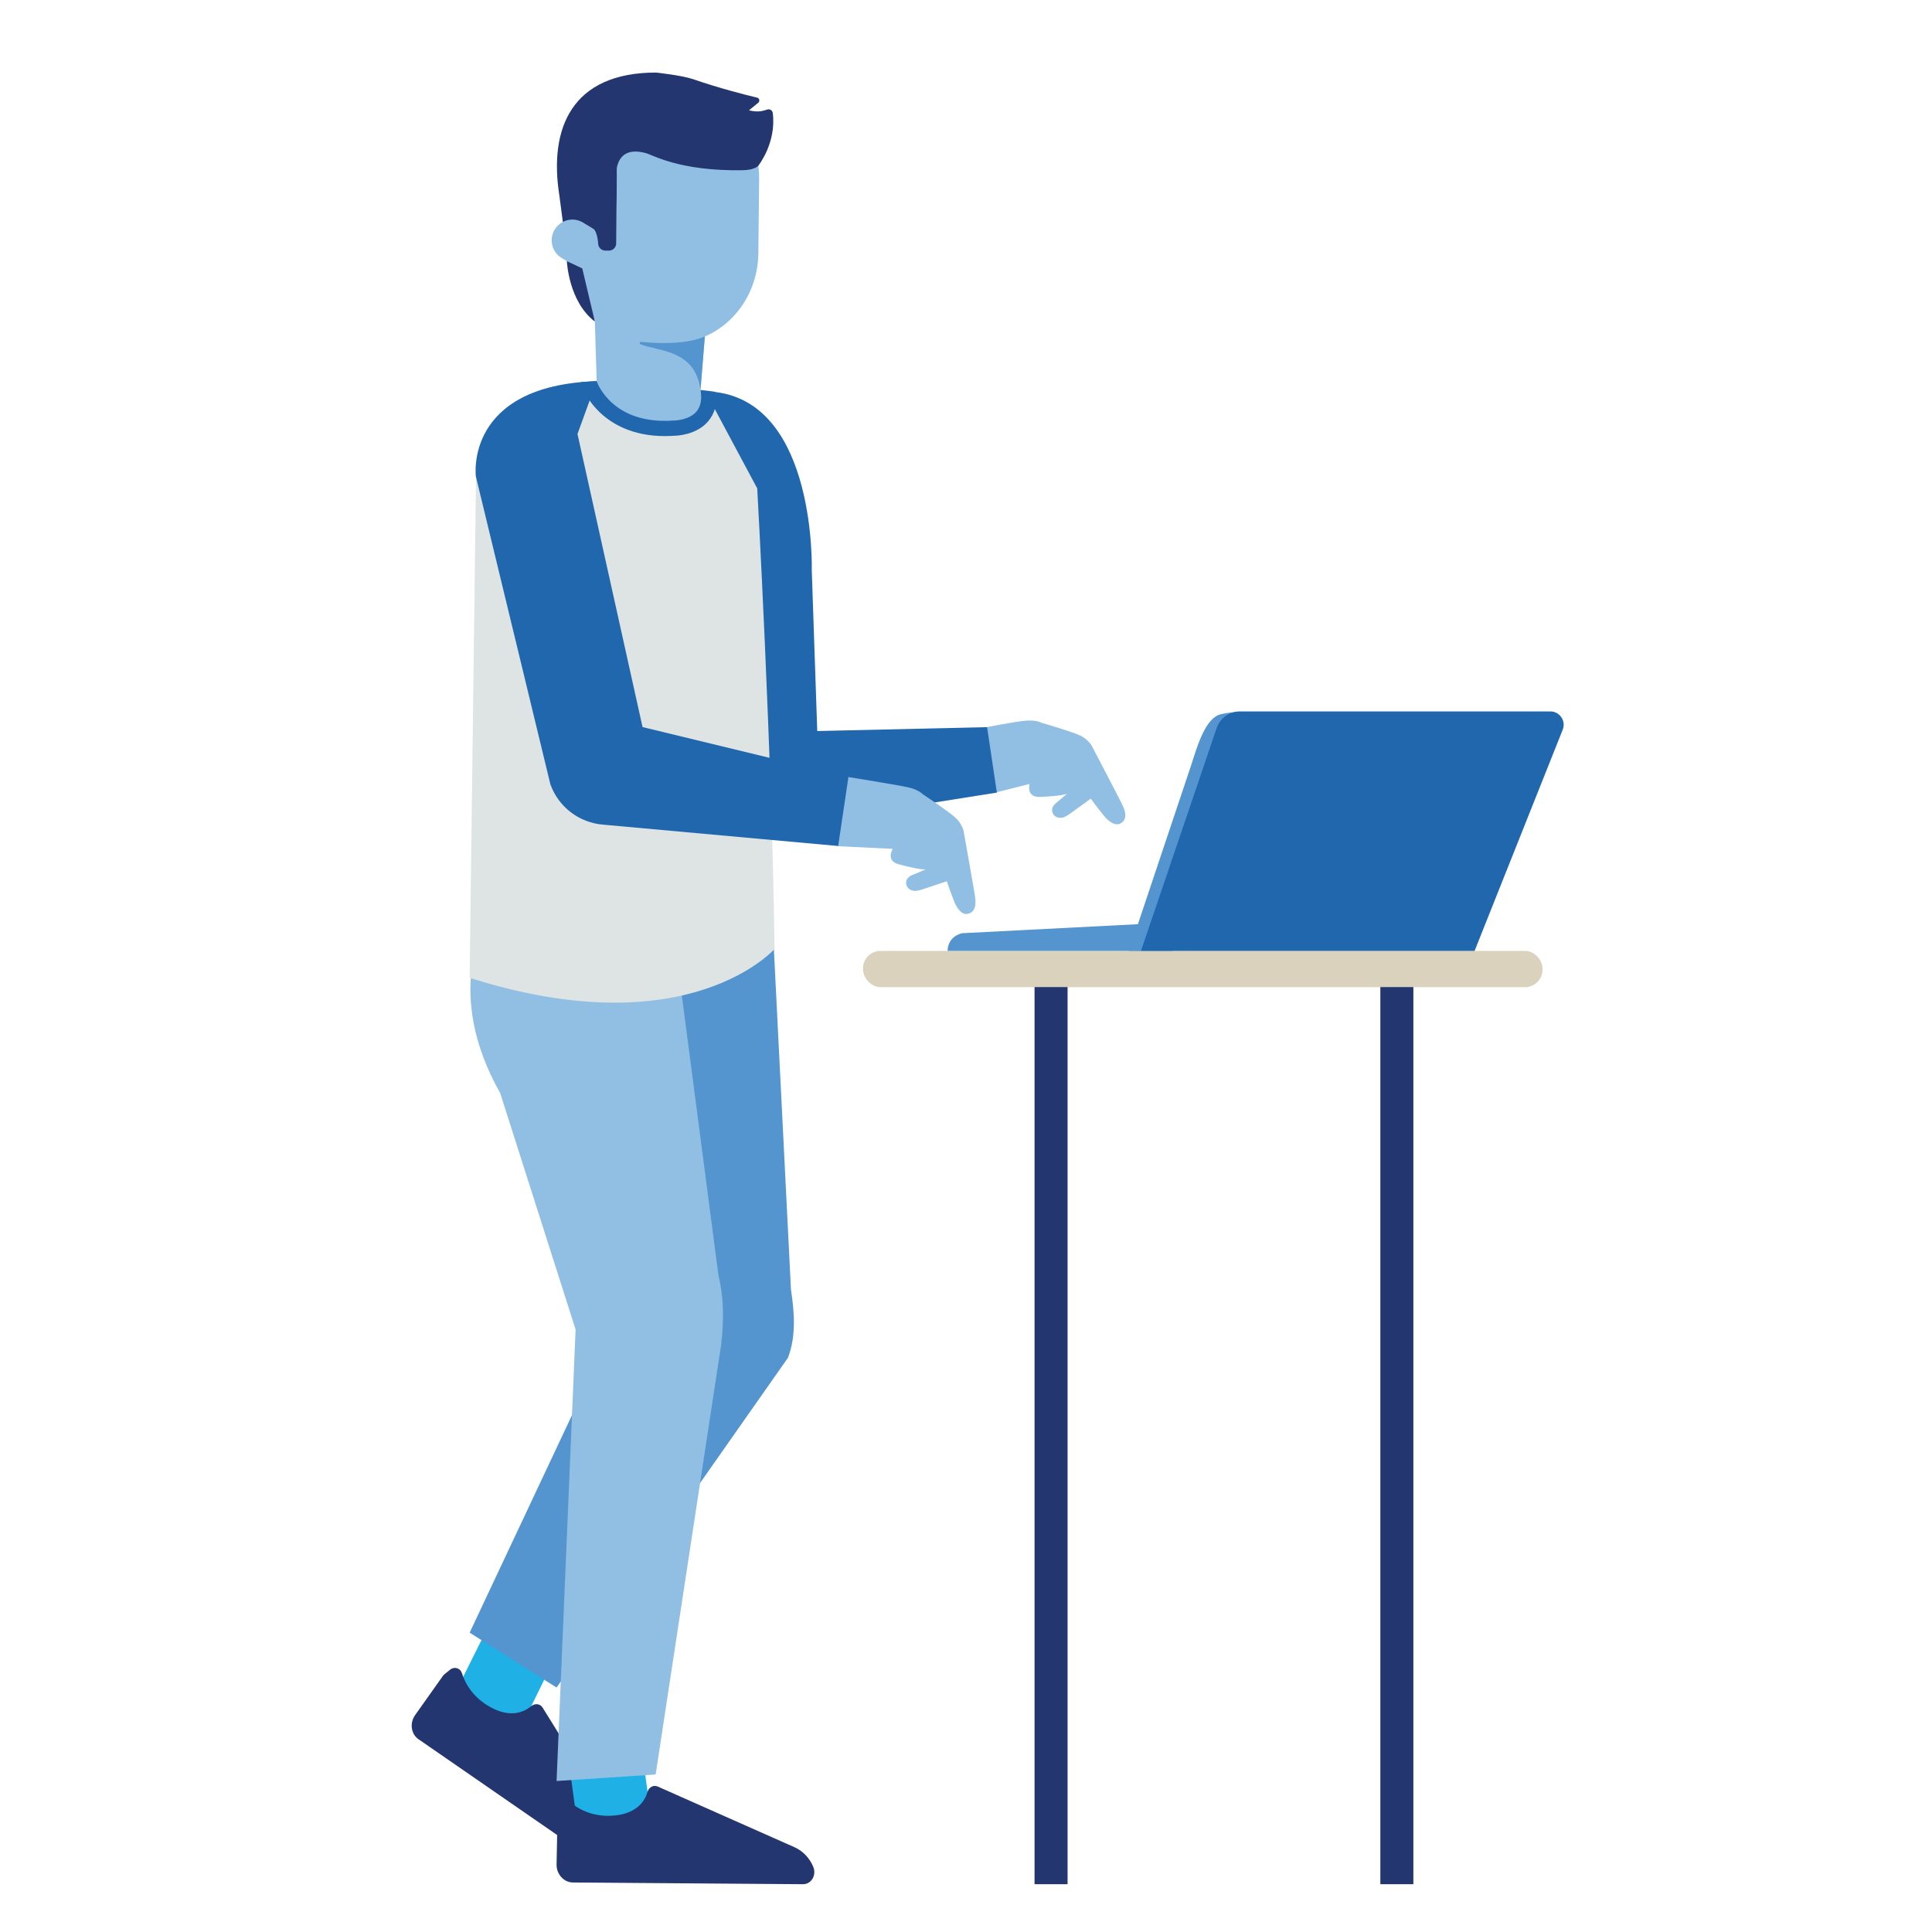
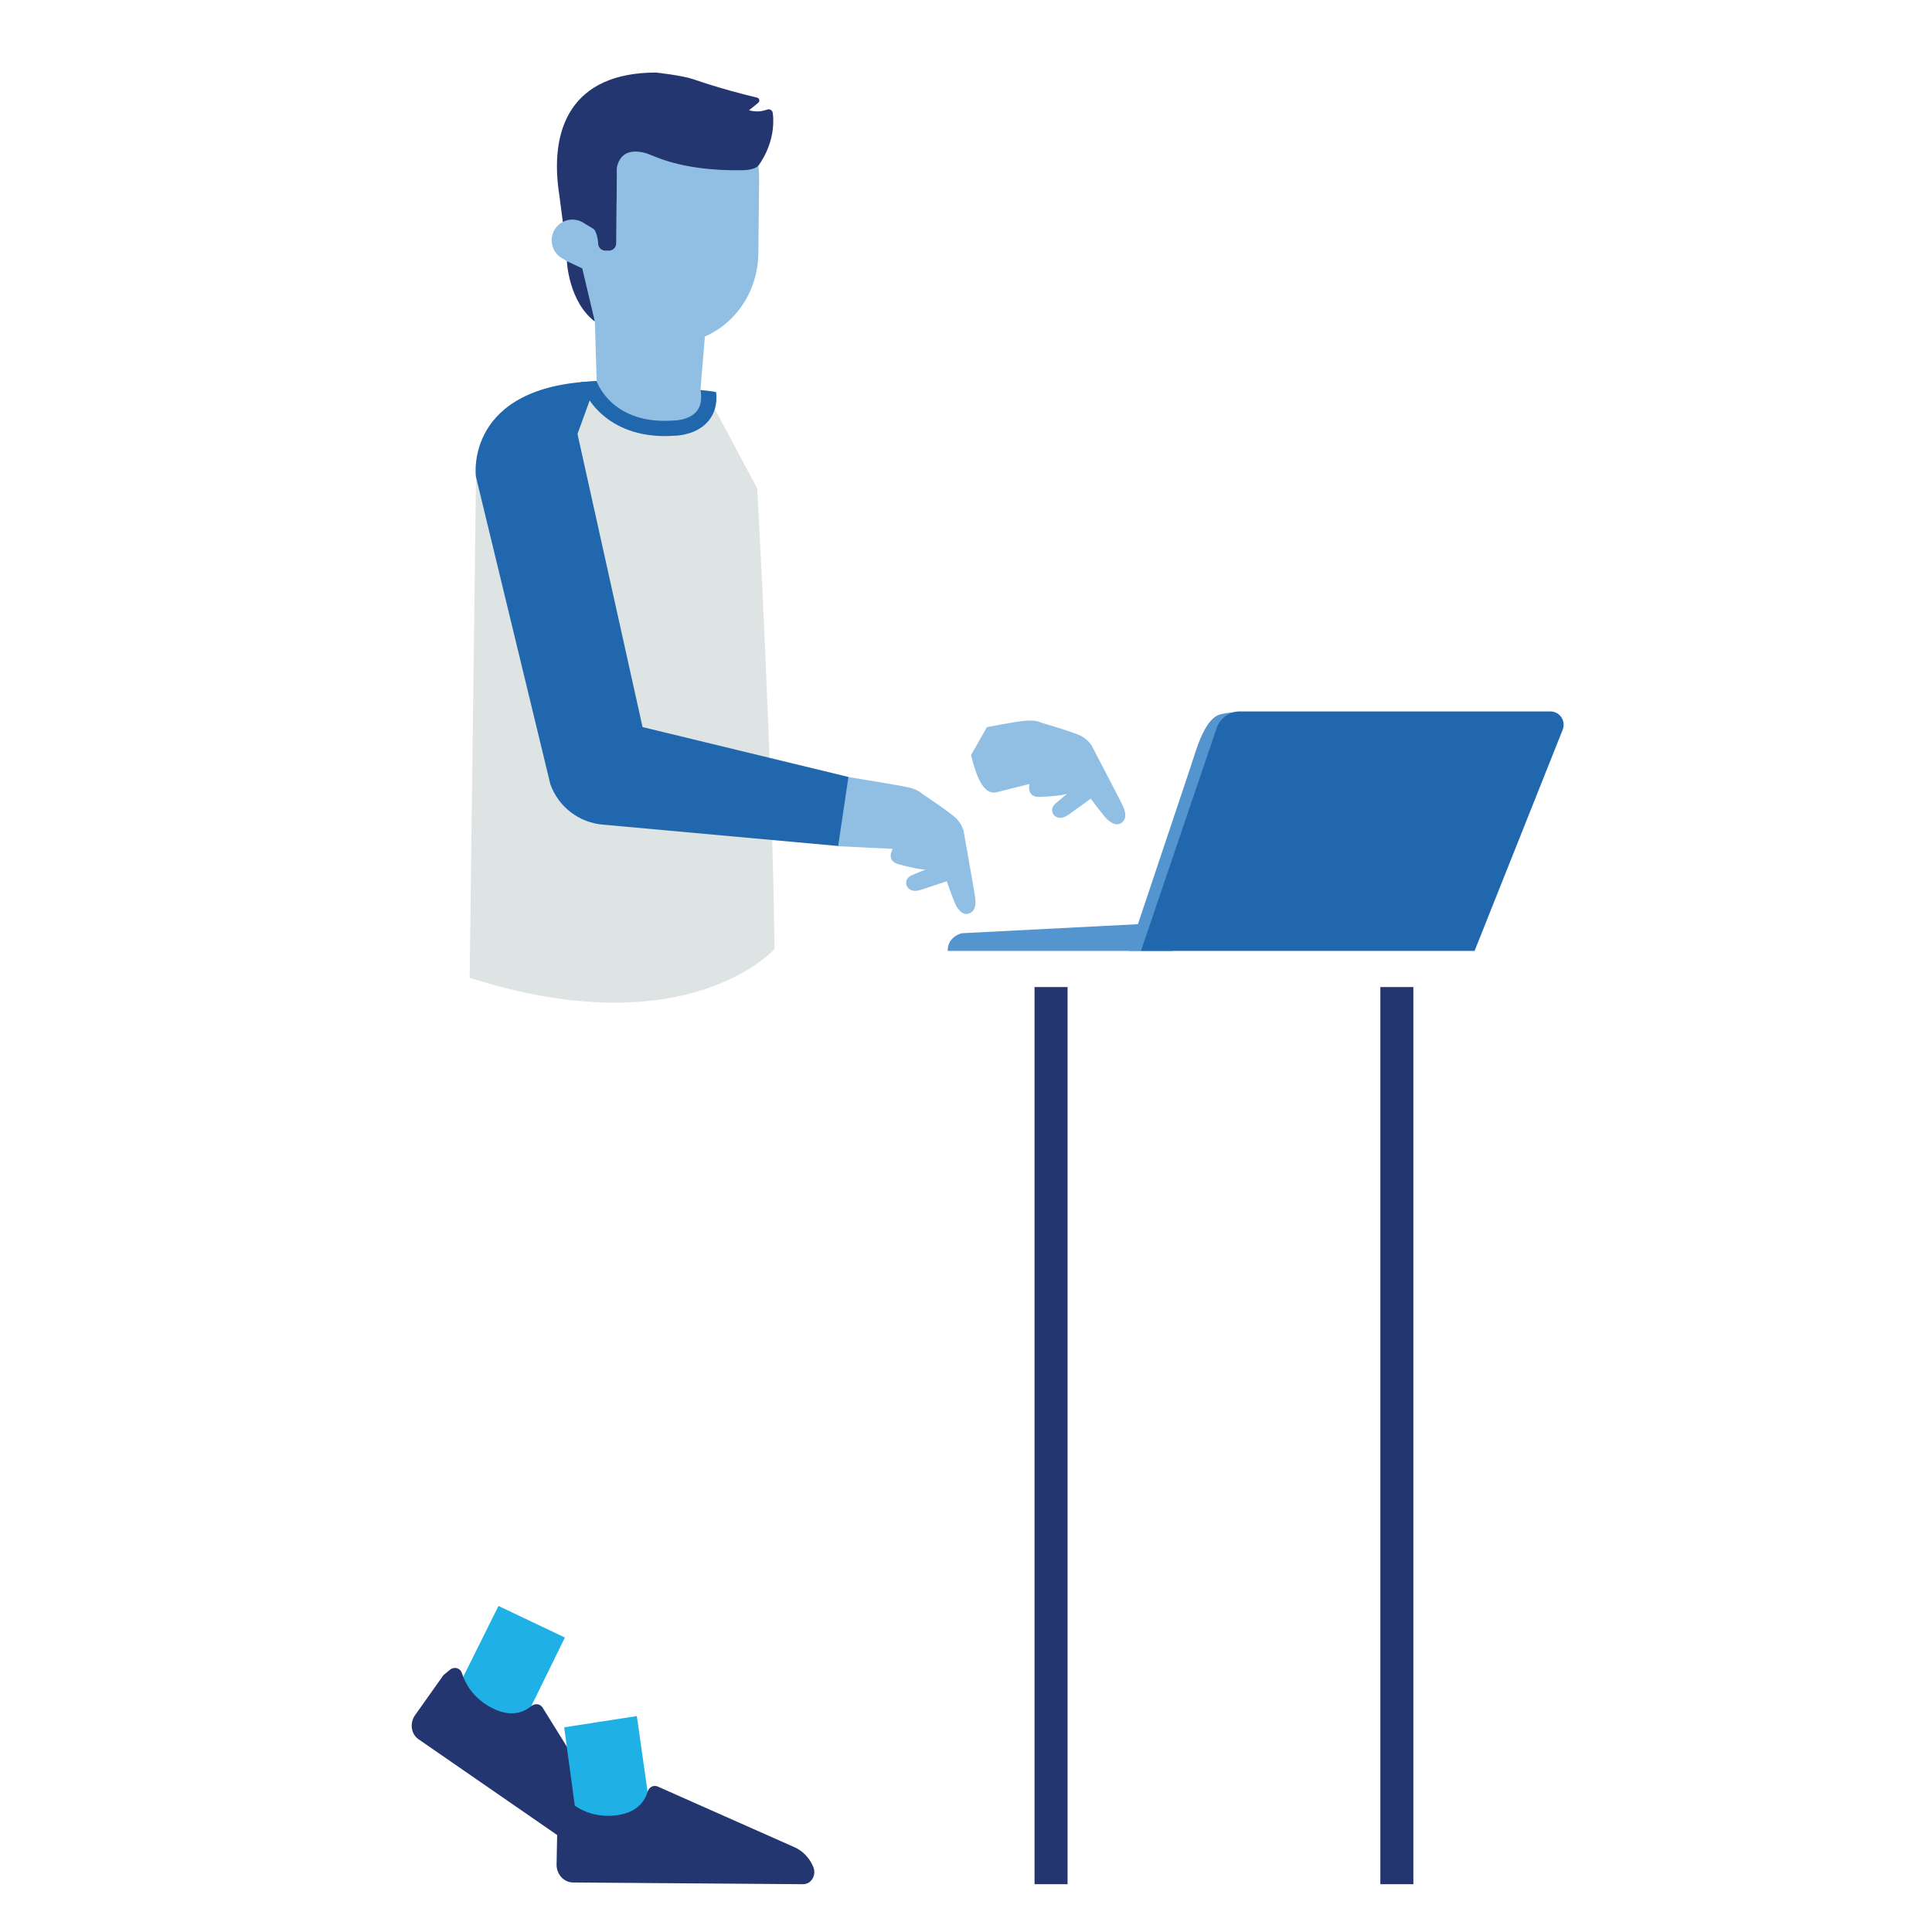
<svg xmlns="http://www.w3.org/2000/svg" id="Design" viewBox="0 0 800 800">
  <defs>
    <style>
      .cls-1 {
        fill: #91bfe3;
      }

      .cls-2 {
        fill: #dad2bd;
      }

      .cls-3 {
        fill: #dde4e3;
      }

      .cls-4 {
        fill: #1fb1e6;
      }

      .cls-5 {
        fill: #2167ae;
      }

      .cls-6 {
        fill: #23366f;
      }

      .cls-7 {
        fill: #5495cf;
      }
    </style>
  </defs>
-   <rect class="cls-2" x="357.366" y="393.741" width="281.36" height="15.02" rx="7.227" ry="7.227" transform="translate(996.093 802.502) rotate(180)" />
  <g>
    <path class="cls-1" d="m424.849,298.409c4.347-.344,6.315.851,6.315.851,0,0,13.482,3.893,16.46,5.471,2.978,1.577,4.378,3.94,4.378,3.94,0,0,12.346,23.64,12.605,24.314.259.674,3.291,5.87-.644,7.997-2.981,1.609-6.536-2.824-6.536-2.824,0,0-3.542-4.349-5.754-7.452l-8.539,6.17c-.838.629-2.305,1.617-3.53,1.745-2.598.278-4.012-1.507-3.951-3.332.035-1.032.764-2.108,1.613-2.752l4.723-3.986c-.964.741-7.235,1.331-11.58,1.437-5.556.135-4.111-5.36-4.111-5.36l-13.465,3.393c-6.021,1.55-8.829-7.86-10.765-15.322l6.607-11.62s11.826-2.325,16.173-2.67" />
    <g>
      <polygon class="cls-4" points="206.412 664.996 187.931 702.099 215.967 714.672 233.916 678.064 206.412 664.996" />
      <path class="cls-6" d="m186.324,691.413c1.758-1.439,4.237-.774,4.922,1.361,1.338,4.188,4.564,10.315,12.308,14.379,8.041,4.226,13.496,1.745,16.429-.669,1.545-1.269,3.676-1.041,4.698.6l32.703,52.619c1.984,3.195,2.647,7.176,1.843,11.065-.756,3.65-4.718,5.516-7.557,3.557l-78.396-54.165c-3.084-2.13-3.713-6.687-1.376-9.984l11.476-16.181c.193-.267.416-.512.668-.715l2.284-1.867Z" />
    </g>
-     <path class="cls-7" d="m252.396,365.118s-21.379,21.403-10.221,68.118l12.158,115.587-59.859,127.218,35.992,22.728,95.802-136.533c3.505-9.092,2.648-19.013,1.253-28.233l-7.096-141.406-68.03-27.48Z" />
-     <path class="cls-5" d="m296.496,162.37s-22.809,9.002-12.259,84.987l18.472,88.943c.214,1.726.607,3.425,1.164,5.073.264.782.544,1.56.84,2.331,1.244,3.246,7.089,1.194,16.477-.972l91.587-14.54-4.045-27.1-70.326,1.617-2.269-66.473s2.051-68.594-39.642-73.866Z" />
    <polygon class="cls-4" points="233.609 715.242 239.186 756.316 269.44 750.95 263.701 710.585 233.609 715.242" />
    <path class="cls-6" d="m231.849,748.383c.644-2.178,3.069-3.022,4.835-1.641,3.461,2.71,9.573,5.964,18.263,4.971,9.026-1.026,12.142-6.146,13.21-9.79.564-1.918,2.455-2.928,4.222-2.145l56.629,25.127c3.438,1.527,6.224,4.446,7.746,8.114,1.427,3.443-.8,7.214-4.25,7.191l-95.285-.714c-3.748-.028-6.83-3.443-6.752-7.483l.393-19.834c.009-.329.056-.657.151-.967l.839-2.828Z" />
-     <path class="cls-1" d="m201.169,382.271s-17.747,28.477,5.932,70.311l31.244,97.939-7.88,186.954,41.024-2.691,27.12-177.918c1.258-11.131,1.026-19.967-1.147-29.035l-16.747-127.996-79.547-17.565Z" />
    <path class="cls-3" d="m313.558,202.25s6.159,110.726,7.173,190.678c0,0-35.734,40.747-126.257,11.964l2.636-207.633,19.073-21.797,30.887-17.621,43.086,3.672,6.359.875-1.069,6.008,18.112,33.853Z" />
    <path class="cls-1" d="m376.173,326.048c4.25.978,5.767,2.709,5.767,2.709,0,0,11.689,7.766,14.055,10.165,2.366,2.399,2.992,5.074,2.992,5.074,0,0,4.67,26.258,4.715,26.979.045.721,1.375,6.588-3.018,7.433-3.326.638-5.385-4.658-5.385-4.658,0,0-2.071-5.213-3.248-8.837l-9.999,3.318c-.988.348-2.684.849-3.891.604-2.561-.516-3.374-2.644-2.767-4.365.343-.974,1.363-1.781,2.365-2.14l5.702-2.382c-1.142.417-7.301-.905-11.476-2.11-5.339-1.542-2.31-6.348-2.31-6.348l-22.77-1.093c-4.766-9.414-.22-8.211-6.074-10.299,0,0-7.481-2.717-8.94-6.192-.823-1.959-1.404-4.922-1.404-4.922,1.016-7.962,3.508-4.29,10.626-4.79l10.176-2.437s20.633,3.313,24.883,4.291" />
    <path class="cls-1" d="m275.594,177.258c-13.314.071-27.941-12.207-28.525-19.427l-1.321-43.312,48.22-.256-3.909,47.097c-.151,2.499,3.909,13.572-10.034,15.898l-4.431-0Z" />
    <path class="cls-1" d="m277.619,142.111l-9.035-.204c-19.878-.453-33.07-16.495-32.849-37.529l-2.424-32.02c.221-21.038,16.519-37.726,36.403-37.271l9.026.205c19.884.453,35.824,17.876,35.603,38.916l-.324,30.629c-.221,21.038-16.519,37.726-36.401,37.275" />
    <g>
      <path class="cls-6" d="m271.651,30.044c-34.735.007-44.502,22.84-40.014,51.019l1.466,11.227c2.869-.566,12.726,5.151,17.768,3.578,5.866-1.83,4.167-24.531,4.588-26.582.765-3.703,3.372-8.193,11.852-5.915,3.265.878,14.072,7.51,40.078,7.121,5.246-.078,6.562-1.833,6.626-1.895,0,0,7.539-9.411,5.972-21.799-.129-1.018-1.098-1.723-2.095-1.482-1.521.368-3.398,1.431-7.748.373,0,0,.85-.741,3.815-3.131.786-.634.534-1.893-.449-2.126-4.528-1.075-15.303-3.776-26.391-7.608-4.729-1.635-15.468-2.778-15.468-2.778Z" />
      <polygon class="cls-5" points="232.22 92.383 232.22 92.383 232.22 92.384 232.22 92.383" />
    </g>
    <path class="cls-1" d="m255.319,119.378c2.999.106,5.965-1.369,7.634-4.115,2.458-4.044,1.171-9.315-2.873-11.773l-18.628-11.319c-4.044-2.456-9.315-1.17-11.773,2.873-2.458,4.044-1.171,9.315,2.873,11.773l18.628,11.319c1.298.788,2.722,1.192,4.139,1.242Z" />
-     <path class="cls-7" d="m290.059,161.36l1.793-22.075s-7.279,4.146-26.417,2.285c-.569-.055-.779.727-.254.953,7.039,3.031,22.551,1.922,24.878,18.837Z" />
    <path class="cls-6" d="m245.203,94.237s2.094.762,2.498,6.784c.104,1.55,1.416,2.748,2.969,2.748h1.492c1.637,0,2.967-1.32,2.981-2.956l.239-28.528-10.179,12.946v9.005Z" />
    <path class="cls-6" d="m234.729,108.14s.68,16.707,11.587,25.01l-5.213-22.012-6.374-2.998Z" />
    <path class="cls-5" d="m239.128,179.7l26.937,121.364,85.256,20.657-4.255,28.59-97.169-8.827c-9.982-.737-18.597-7.276-21.991-16.692l-30.867-127.56s-4.873-37.628,50.031-39.401l-7.941,21.869Z" />
    <path class="cls-5" d="m275.293,180.576c-13.367,0-21.757-5.033-26.563-9.486-5.804-5.38-7.784-11.112-7.866-11.355l-.413-1.493,6.595-.457c.261.747,6.471,18.181,31.879,16.349l.239-.008c.049,0,6.175-.071,9.281-3.776,1.723-2.055,2.262-5.035,1.603-8.853,0,0,6.447.613,6.485.936.562,4.84-.648,8.885-3.288,12.01-4.743,5.614-12.754,5.968-13.959,5.989-1.378.098-2.708.144-3.993.144Z" />
  </g>
  <rect class="cls-6" x="428.381" y="408.717" width="13.675" height="371.491" transform="translate(870.438 1188.926) rotate(-180)" />
  <rect class="cls-6" x="571.57" y="408.717" width="13.675" height="371.491" transform="translate(1156.816 1188.926) rotate(-180)" />
  <g>
    <path class="cls-7" d="m482.483,382.106l3.052,11.634h-93.122s-.468-5.516,5.856-7.31l84.214-4.324Z" />
    <path class="cls-7" d="m467.482,393.741l25.548-76.273c2.223-6.637,5.274-18.499,11.301-21.323,1.781-.835,8.899-1.703,8.772-1.003-4.654,26.043-40.65,98.598-40.65,98.598h-4.971Z" />
    <path class="cls-5" d="m472.453,393.741h138.141s36.491-91.587,36.491-91.587c1.446-3.629-1.228-7.571-5.135-7.571h-128.525c-4.362,0-8.242,2.78-9.644,6.91l-31.327,92.248Z" />
  </g>
</svg>